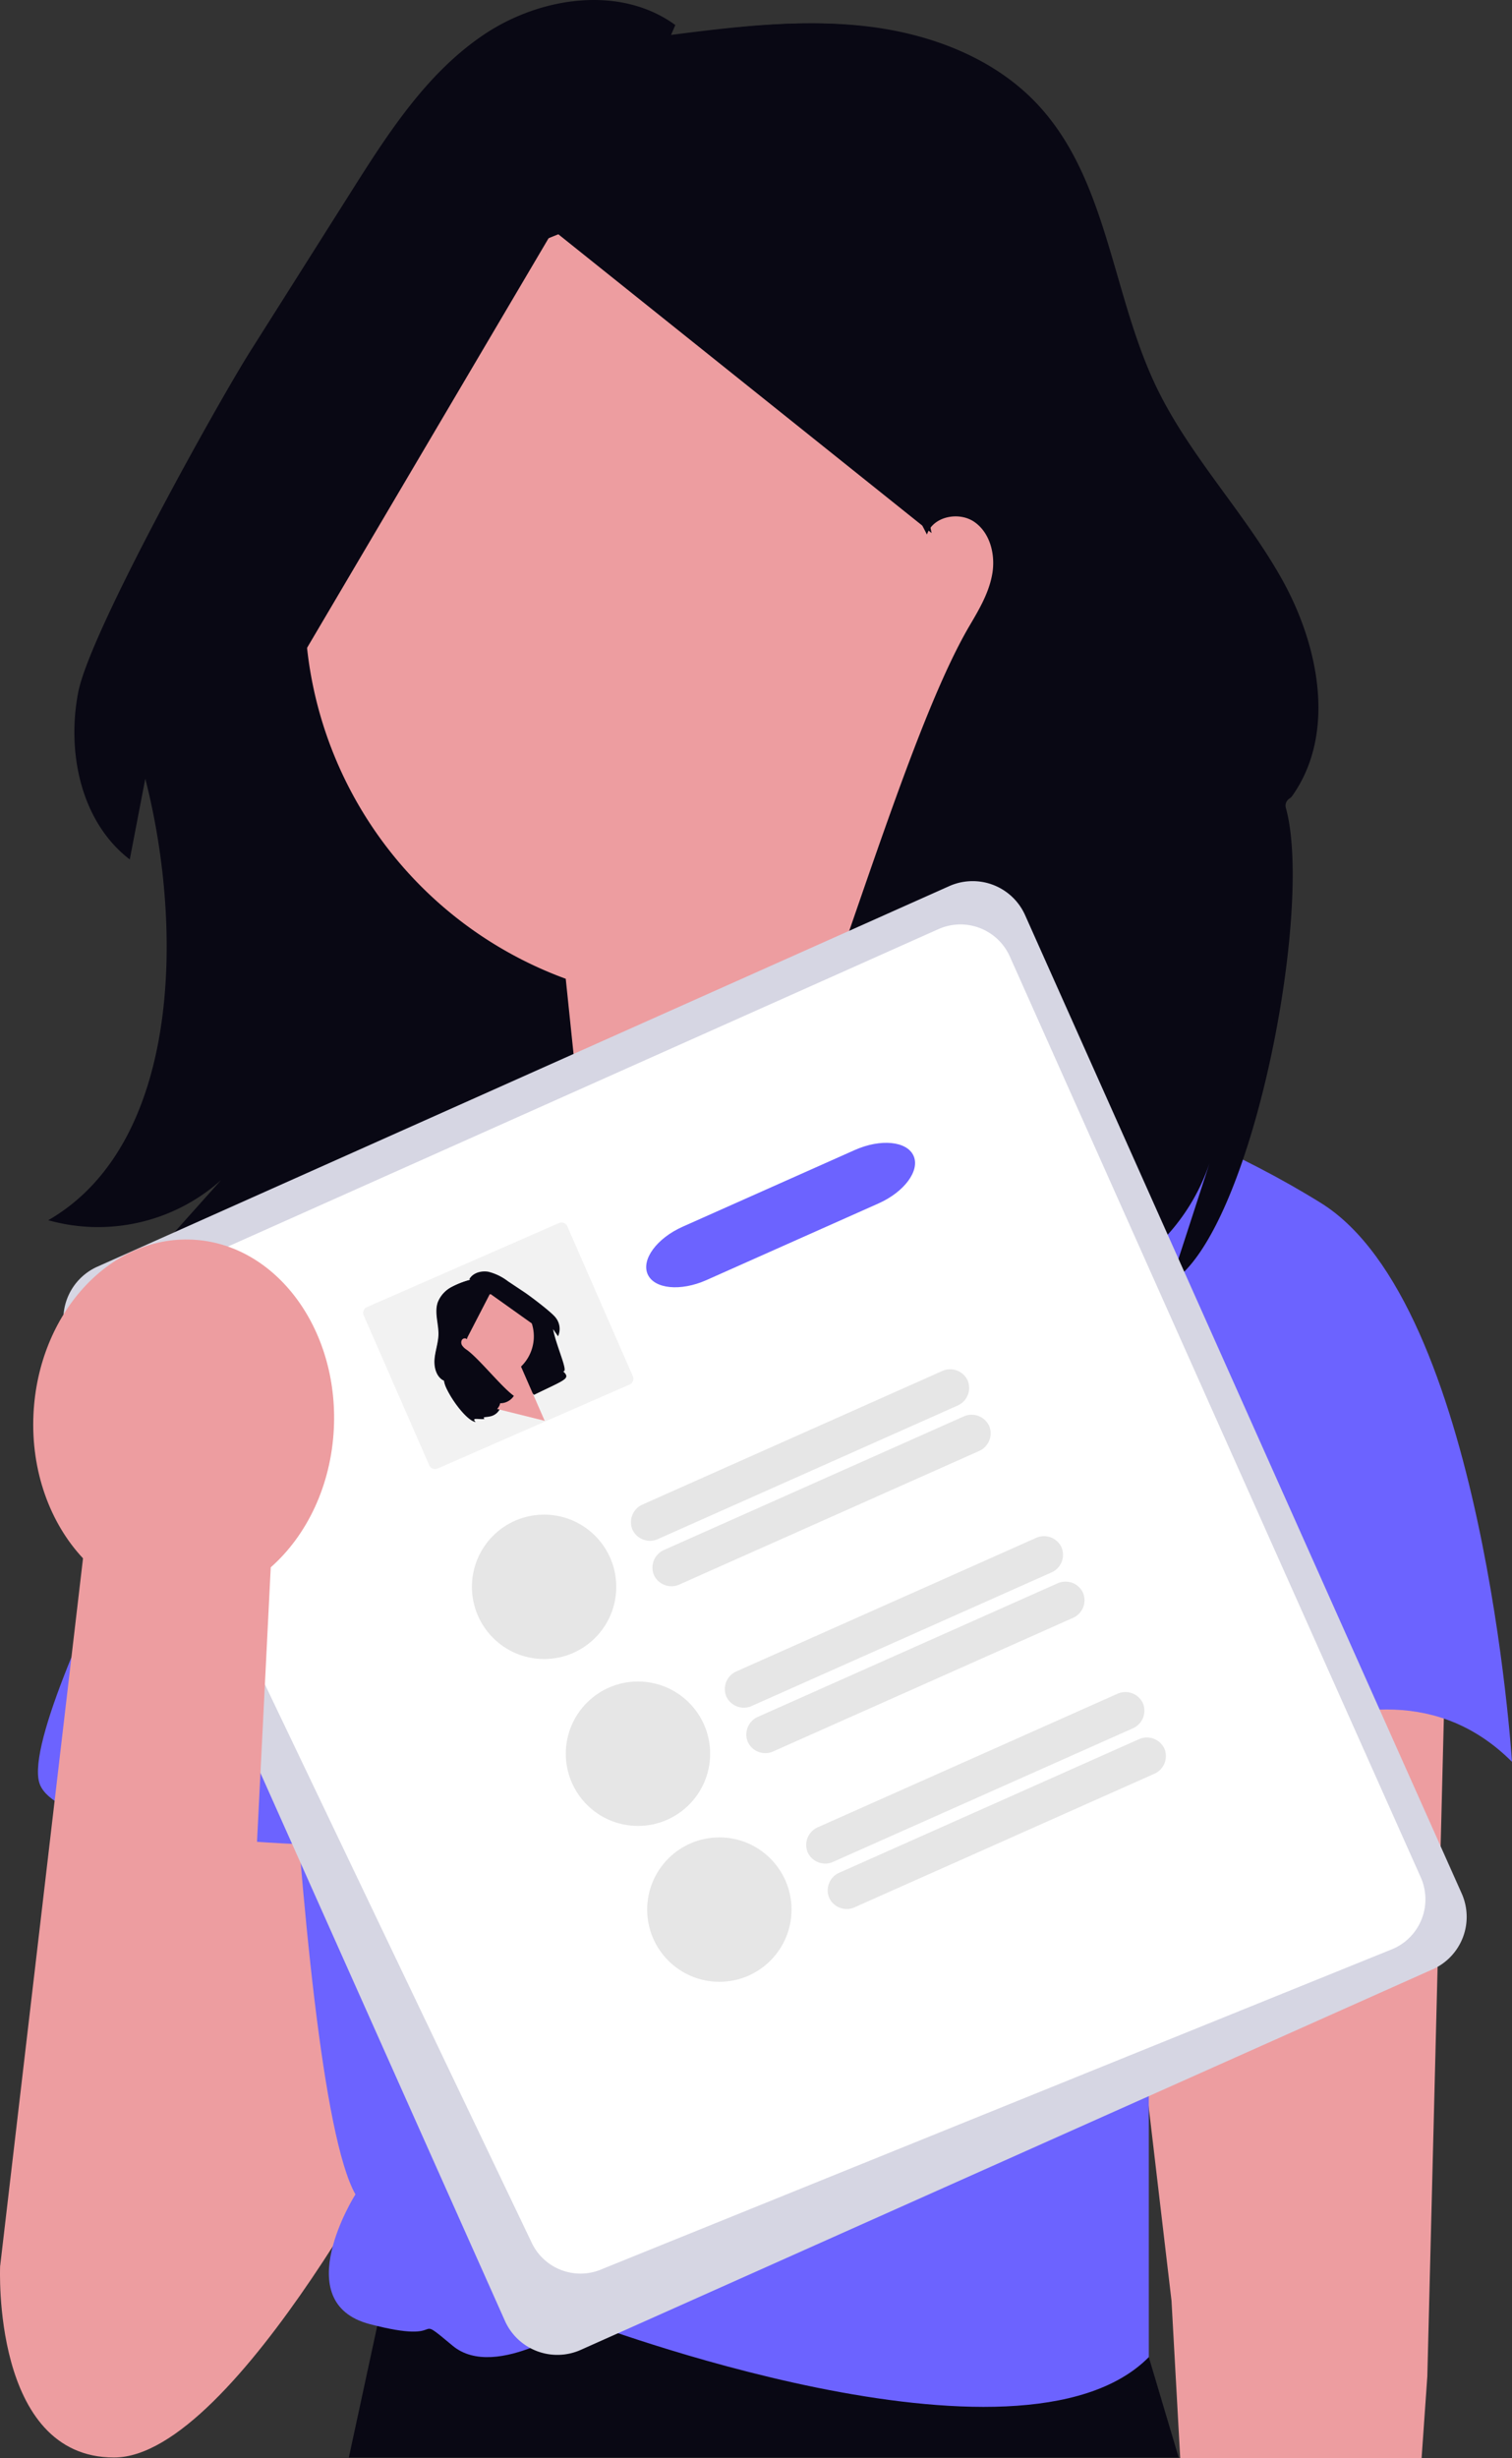
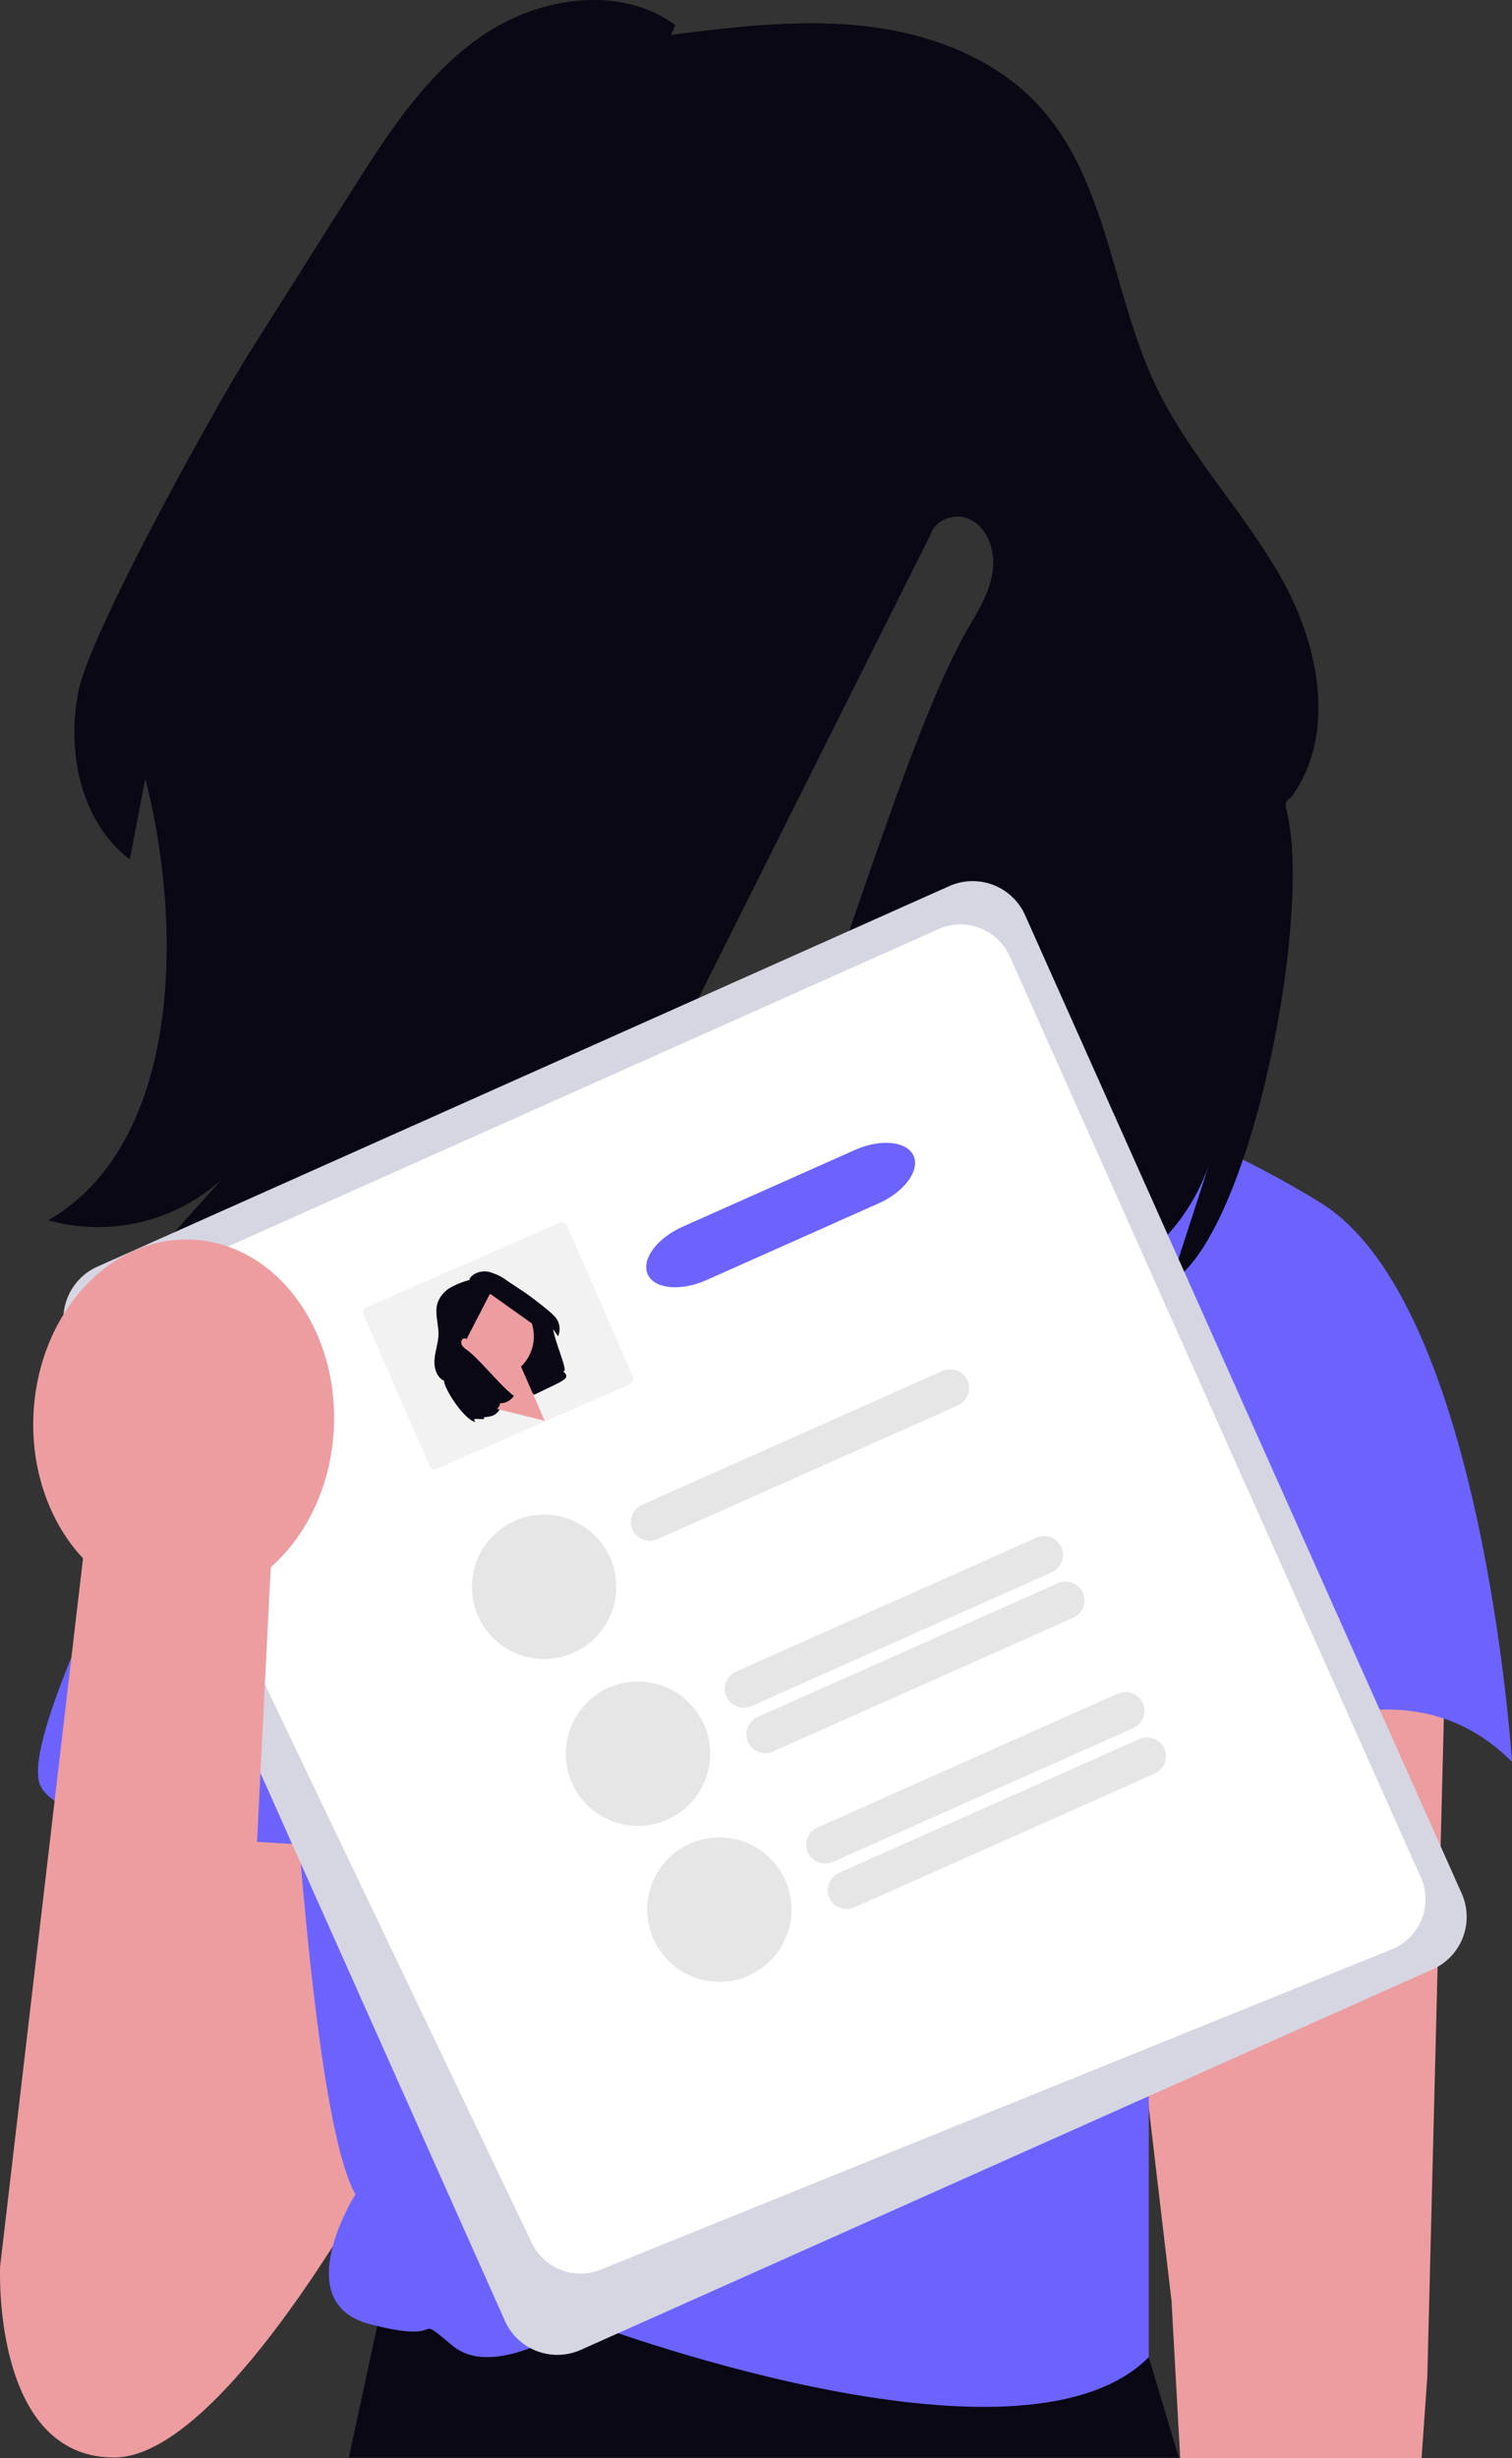
<svg xmlns="http://www.w3.org/2000/svg" width="492.358" height="800" viewBox="0 0 492.358 800" role="img" artist="Katerina Limpitsouni" source="https://undraw.co/">
  <rect x="0" y="0" width="492.358" height="800" fill="#333333" stroke="none" />
  <g id="Group_2120" data-name="Group 2120" transform="translate(-735 -139.33)">
    <path id="Path_22804-73" data-name="Path 22804" d="M451.532,511.159l-5.865,233.474-1.862,26.573H365.2L362.366,720l-22.98-195.166Z" transform="translate(754.117 168.124)" fill="#ed9da0" />
    <path id="Path_22806-74" data-name="Path 22806" d="M120.834,698.862l-13.3,61.594H377.761l-9.728-32.673Z" transform="translate(741.057 178.697)" fill="#090814" />
    <path id="Path_22807-75" data-name="Path 22807" d="M37.139,661.926l-37.1,45.7s-2.789,62.238,37.1,62.238,98.872-116.628,98.872-116.628L94.526,548.3,27.65,531.872l9.488,130.054Z" transform="translate(735 169.291)" fill="#ed9da0" />
    <path id="Path_22809-76" data-name="Path 22809" d="M306.9,325.287s-46.93,175.984-123.19,21.118l-100.8,46.754s7.039,265.151,28.157,302.7c0,0-22.289,35.2,4.693,42.236s12.905-4.693,26.984,7.039,42.236-8.213,42.236-8.213,142.425,54.323,184.435,11.909v-175.7s71.336-64.985,118.264-18.056c0,0-9.385-149-62.182-181.851s-118.6-47.928-118.6-47.928Z" transform="translate(739.671 157.654)" fill="#6c63ff" />
    <path id="Path_22810-77" data-name="Path 22810" d="M108.634,401.857,86.929,389.54s-83.89,148.414-74.5,169.532S132.1,579.017,132.1,579.017Z" transform="translate(735.659 161.273)" fill="#6c63ff" />
    <path id="Path_22812-78" data-name="Path 22812" d="M87.84,349.485,63.977,534.95a73.163,73.163,0,0,1-7.157-5.209L72.071,347.889l15.769,1.6Z" transform="translate(738.201 158.927)" fill="#090814" />
    <g id="Group_2118" data-name="Group 2118" transform="translate(750.714 139.33)">
      <path id="Path_22805-79" data-name="Path 22805" d="M302.186,173.977c1.911-5.9,10.4-7.626,15.476-4.074s6.813,10.521,5.828,16.64-4.2,11.62-7.349,16.957C292.6,243.378,261.66,356.155,238.109,396.04a49.793,49.793,0,0,0,47.88,3.527,42.759,42.759,0,0,0,76.877-5.995l-11.582,26.7a66.337,66.337,0,0,0,41.776-41.79l-12.683,39.012c26.562-16.49,46.6-121.867,37.513-154.514a2.782,2.782,0,0,1,1.182-3.106l.036-.023a2.866,2.866,0,0,0,.8-.751c14.405-20.206,8.837-48.9-3.32-70.611-12.253-21.879-30.275-40.284-41.055-62.922-14.314-30.054-15.671-66.982-38.311-91.385C322.853,18.7,301.751,10.837,280.757,8.5s-42.183.343-63.136,3.015l1.45-3.37C201.04-5,174.812-1.04,156.362,11.518s-30.893,31.96-42.824,50.823L80.753,114.18c-10.7,16.924-52.248,91.4-56.1,111.047s.875,42.309,16.766,54.49l6.038-31.38-1.9,1.644c13.5,49.088,13.422,121.713-30.676,147.153a60.059,60.059,0,0,0,56.285-13.079L42.933,415.624a75.361,75.361,0,0,0,42.7-14.3l-21.6,25.617,57.7-29.616-12,30.422L181.874,414.2" transform="translate(-14.876 0.001)" fill="#090814" />
-       <path id="Path_22808-80" data-name="Path 22808" d="M352.773,199.353a129.484,129.484,0,1,0-173.84,115.6l17.3,166.41L328.652,381.078s-25.9-36.358-38.829-76.6a129.343,129.343,0,0,0,62.95-105.132Z" transform="translate(-10.423 3.598)" fill="#ed9da0" />
      <path id="Path_22811-81" data-name="Path 22811" d="M205.7,11.113c20.952-2.671,42.148-5.346,63.136-3.015s42.1,10.193,56.462,25.677c22.641,24.4,24,61.332,38.31,91.386,10.781,22.638,28.807,41.044,41.055,62.922,12.157,21.716,17.725,50.4,3.32,70.611a2.866,2.866,0,0,1-.8.751h0a2.765,2.765,0,0,0-1.175,3.147c9.314,29.741-3.633,65.14-30.162,81.612l12.683-39.016c-6.338,19.436-26.57,104.1-46,110.449l11.583-26.7a42.759,42.759,0,0,1-76.877,5.995,49.793,49.793,0,0,1-47.88-3.527c23.546-39.885,51.317-148.431,74.863-188.316,3.151-5.338,6.362-10.837,7.349-16.957s-.747-13.089-5.828-16.64-13.565-1.822-15.476,4.074" transform="translate(-4.127 0.407)" fill="#090814" />
-       <path id="Path_22813-82" data-name="Path 22813" d="M298.471,171.809,175.281,73.254,86.8,223.233V128.6L189.356,29.848l82.126,8.213Z" transform="translate(-10.825 1.682)" fill="#090814" />
    </g>
    <path id="Path_22814-83" data-name="Path 22814" d="M465.438,625.638,188,749.51a18.7,18.7,0,0,1-24.673-9.441L21.154,421.641a18.7,18.7,0,0,1,9.436-24.674L308.031,273.094a18.7,18.7,0,0,1,24.668,9.441L474.882,600.97a18.7,18.7,0,0,1-9.441,24.673Z" transform="translate(736.1 154.623)" fill="#d6d6e3" />
    <path id="Path_22815-84" data-name="Path 22815" d="M439.227,604.819,181.66,709.053a17.6,17.6,0,0,1-23.222-8.886L21.058,412.813a17.6,17.6,0,0,1,8.886-23.223L291.069,273a17.6,17.6,0,0,1,23.222,8.887L448.113,581.6a17.6,17.6,0,0,1-8.886,23.222Z" transform="translate(749.531 168.721)" fill="#fff" />
    <path id="Path_22816-85" data-name="Path 22816" d="M88.162,488.589,77.047,710.752.04,716.074,27.03,485.663C16.378,474.3,10.005,457.346,10.9,438.694c1.563-32.641,24.727-58.045,51.737-56.751s47.643,28.8,46.074,61.436C107.816,462.031,99.851,478.3,88.162,488.589Z" transform="translate(735.002 160.843)" fill="#ed9da0" />
    <path id="Path_22820-86" data-name="Path 22820" d="M78.006,19.014H16.716C7.484,19.014,0,14.757,0,9.507S7.484,0,16.716,0H78.006c9.232,0,16.716,4.256,16.716,9.507S87.238,19.014,78.006,19.014Z" transform="matrix(0.914, -0.407, 0.407, 0.914, 942.041, 545.368)" fill="#6c63ff" />
    <circle id="Ellipse_3612" data-name="Ellipse 3612" cx="23.5" cy="23.5" r="23.5" transform="translate(945.745 737.33)" fill="#e6e6e6" />
    <path id="Path_22848-87" data-name="Path 22848" d="M113,12.307H6.4A6.278,6.278,0,0,1,0,6.153,6.278,6.278,0,0,1,6.4,0H113a6.278,6.278,0,0,1,6.4,6.153,6.278,6.278,0,0,1-6.4,6.153Z" transform="matrix(0.914, -0.407, 0.407, 0.914, 995.523, 736.613)" fill="#e6e6e6" />
    <path id="Path_22852-88" data-name="Path 22852" d="M61.029.248,1.057,32.97a2.028,2.028,0,0,0-.809,2.752l25.537,46.8a2.028,2.028,0,0,0,2.752.809L88.509,50.613a2.029,2.029,0,0,0,.809-2.752L63.78,1.057A2.029,2.029,0,0,0,61.029.248Z" transform="matrix(0.996, 0.087, -0.087, 0.996, 856.287, 531.817)" fill="#f2f2f2" />
    <g id="Group_2119" data-name="Group 2119" transform="matrix(0.914, -0.407, 0.407, 0.914, 867.247, 563.848)">
      <path id="Path_22853-89" data-name="Path 22853" d="M13.361,18.406a1.105,1.105,0,0,0-1.637-.431,1.8,1.8,0,0,0-.617,1.76,5.288,5.288,0,0,0,.777,1.794c2.491,4.219,5.764,16.15,8.255,20.37a5.268,5.268,0,0,1-5.066.373,4.524,4.524,0,0,1-4.266,2.243c-1.735-.135-3.239-1.254-2.642-.052-2.085-.7-3.72-2.337-3.078-.294C2.279,42.425.159,31.276,1.12,27.822a.294.294,0,0,0-.125-.329l0,0a.3.3,0,0,1-.084-.079c-1.524-2.138-.935-5.173.351-7.47,1.3-2.315,3.2-4.262,4.343-6.657C7.116,10.105,7.26,6.2,9.655,3.616A9.511,9.511,0,0,1,15.628.9a28.277,28.277,0,0,1,6.68.319L22.154.862c1.908-1.392,4.683-.972,6.634.356A17.394,17.394,0,0,1,33.319,6.6l3.469,5.484c1.132,1.791,5.528,9.669,5.936,11.748a5.856,5.856,0,0,1-1.774,5.765l-.639-3.32.2.174C39.084,31.64,39.421,42.08,37.8,40.631c1.362,3.308-.215,2.78-11.713,3.19" transform="translate(0 0)" fill="#090814" />
      <path id="Path_22854-90" data-name="Path 22854" d="M.015,14.335a13.7,13.7,0,1,1,18.392,12.23l-.138,19.254L8.138,37.91,2.567,33.561a34.008,34.008,0,0,0,4.108-8.1A13.684,13.684,0,0,1,.015,14.334Z" transform="translate(7.523 7.137)" fill="#ed9da0" />
      <path id="Path_22855-91" data-name="Path 22855" d="M22.308.413a28.284,28.284,0,0,0-6.68-.319A9.512,9.512,0,0,0,9.655,2.811C7.259,5.392,7.116,9.3,5.6,12.479c-1.141,2.4-3.048,4.342-4.343,6.657-1.286,2.3-1.875,5.333-.351,7.47a.3.3,0,0,0,.084.079h0a.293.293,0,0,1,.124.333,7.743,7.743,0,0,0,3.191,8.634L2.965,31.526c.671,2.056,7.508,11.738,7.508,11.738s3.394-.737,4.266-2.243a5.268,5.268,0,0,0,5.066-.373c-2.491-4.22-5.429-15.7-7.92-19.923a5.289,5.289,0,0,1-.777-1.794,1.8,1.8,0,0,1,.617-1.76,1.105,1.105,0,0,1,1.637.431" transform="translate(0.124 0.805)" fill="#090814" />
      <path id="Path_22856-92" data-name="Path 22856" d="M0,15.019,13.033,4.592l9.361,15.867V10.448L11.544,0,2.855.869Z" transform="translate(13.326 3.336)" fill="#090814" />
    </g>
    <path id="Path_22857-93" data-name="Path 22857" d="M113,12.307H6.4A6.278,6.278,0,0,1,0,6.153,6.278,6.278,0,0,1,6.4,0H113a6.278,6.278,0,0,1,6.4,6.153,6.278,6.278,0,0,1-6.4,6.153Z" transform="matrix(0.914, -0.407, 0.407, 0.914, 1002.522, 751.401)" fill="#e6e6e6" />
    <circle id="Ellipse_3613" data-name="Ellipse 3613" cx="23.5" cy="23.5" r="23.5" transform="translate(919.244 686.596)" fill="#e6e6e6" />
    <path id="Path_22858-94" data-name="Path 22858" d="M113,12.307H6.4A6.278,6.278,0,0,1,0,6.153,6.278,6.278,0,0,1,6.4,0H113a6.278,6.278,0,0,1,6.4,6.153,6.278,6.278,0,0,1-6.4,6.153Z" transform="matrix(0.914, -0.407, 0.407, 0.914, 969.022, 685.879)" fill="#e6e6e6" />
    <path id="Path_22859-95" data-name="Path 22859" d="M113,12.307H6.4A6.278,6.278,0,0,1,0,6.153,6.278,6.278,0,0,1,6.4,0H113a6.278,6.278,0,0,1,6.4,6.153,6.278,6.278,0,0,1-6.4,6.153Z" transform="matrix(0.914, -0.407, 0.407, 0.914, 976.022, 700.668)" fill="#e6e6e6" />
    <circle id="Ellipse_3614" data-name="Ellipse 3614" cx="23.5" cy="23.5" r="23.5" transform="translate(888.675 632.283)" fill="#e6e6e6" />
    <path id="Path_22860-96" data-name="Path 22860" d="M113,12.307H6.4A6.278,6.278,0,0,1,0,6.153,6.278,6.278,0,0,1,6.4,0H113a6.278,6.278,0,0,1,6.4,6.153,6.278,6.278,0,0,1-6.4,6.153Z" transform="matrix(0.914, -0.407, 0.407, 0.914, 938.454, 631.566)" fill="#e6e6e6" />
-     <path id="Path_22861-97" data-name="Path 22861" d="M113,12.307H6.4A6.278,6.278,0,0,1,0,6.153,6.278,6.278,0,0,1,6.4,0H113a6.278,6.278,0,0,1,6.4,6.153,6.278,6.278,0,0,1-6.4,6.153Z" transform="matrix(0.914, -0.407, 0.407, 0.914, 945.454, 646.354)" fill="#e6e6e6" />
  </g>
</svg>